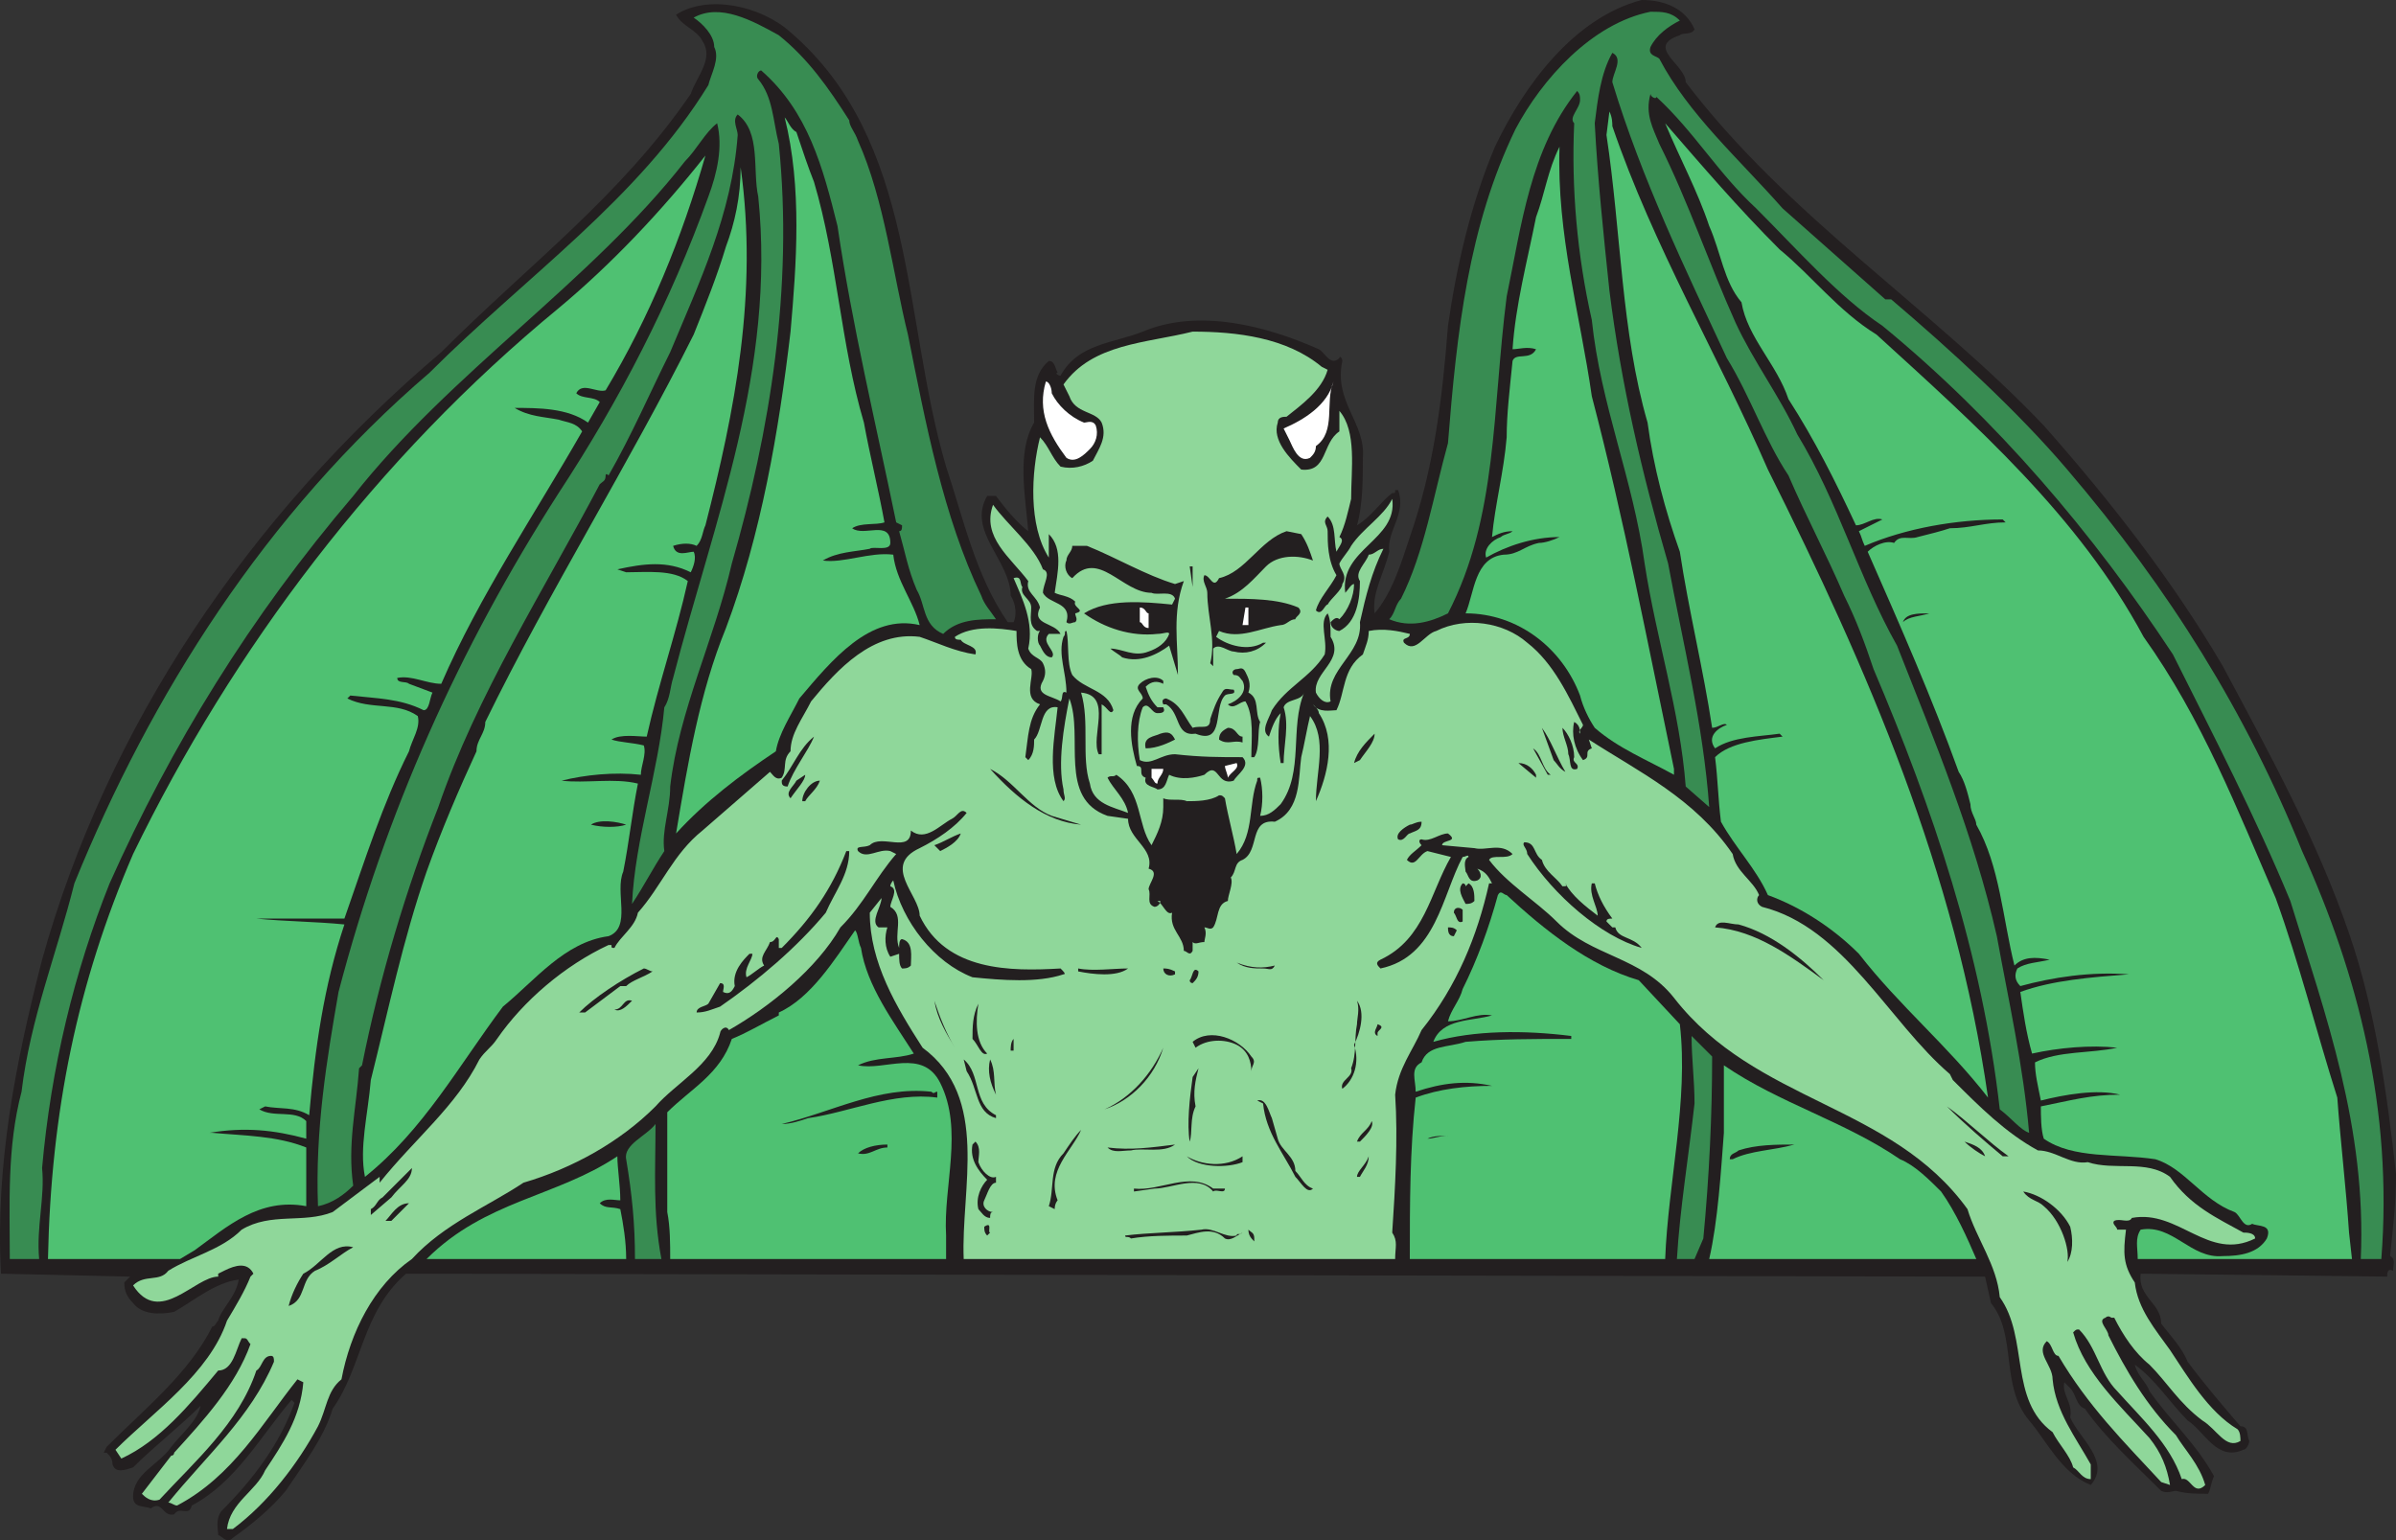
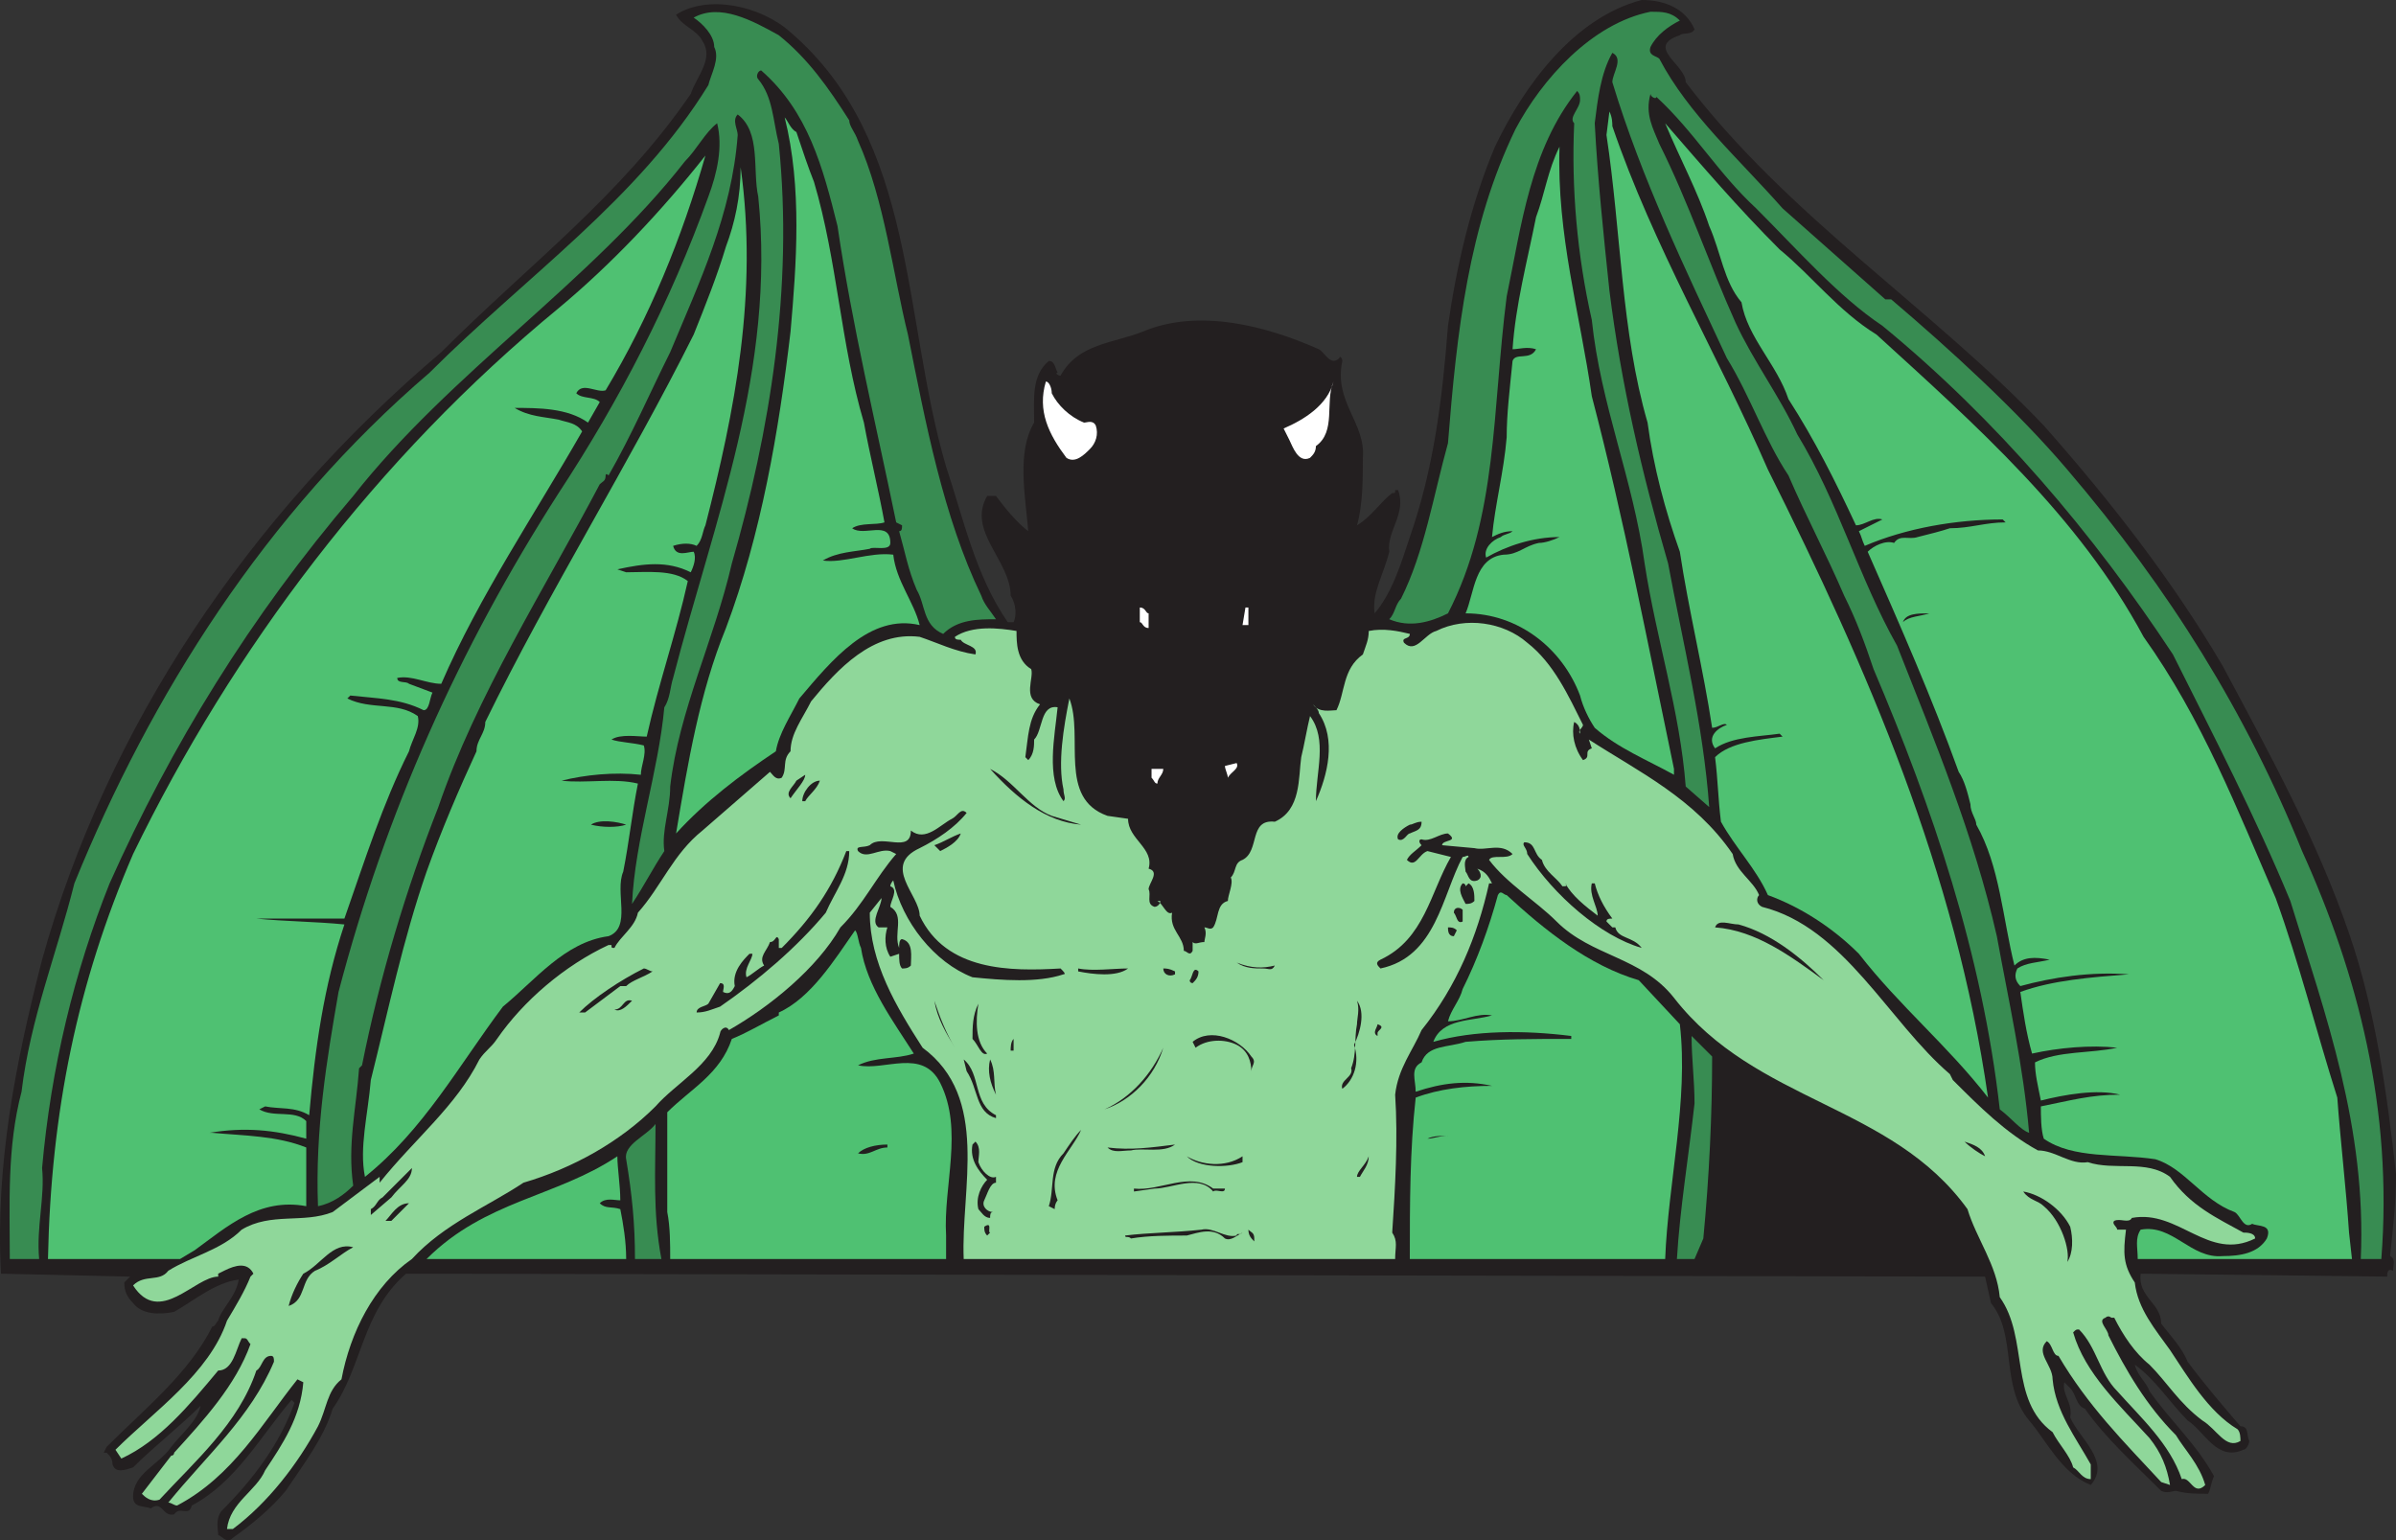
<svg xmlns="http://www.w3.org/2000/svg" width="612.258" height="393.642">
  <rect width="100%" height="100%" fill="#333333" stroke="none" />
  <path fill="#231f20" fill-rule="evenodd" d="M433.008 7.5c-.75 1.5-3 .75-3.75 1.5-9 3 1.5 7.5 1.5 12 26.25 34.5 63 57.75 91.5 87.75 17.25 19.5 33 39.75 45.75 61.5 12 22.5 24 44.25 32.25 68.25 6.75 19.5 9.75 41.25 12 61.5 0 7.5-.75 13.5-1.5 21 1.5.75.75 2.25.75 3.75-1.5-.75-1.5.75-1.5 1.5l-63-.75c-.75 6 5.25 7.5 5.25 12.75 2.25 3 5.25 6 6.75 9.75 4.5 6 9 11.25 13.5 16.5 2.25 0 1.5 2.25 2.25 3.75 0 .75-.75 2.25-1.5 2.25-6.75 3-9.75-4.5-14.25-7.5-4.5-4.5-8.25-10.5-13.5-14.25.75 3 3 4.5 3.75 6.75 5.25 7.5 12 13.5 16.5 21.75-.75 1.5-.75 3-1.5 4.5-3 0-5.25 0-8.25-.75-.75 0-2.25.75-3.75 0-6.75-6.75-14.25-13.5-19.5-21-2.25-.75-2.25-3.75-3.75-5.25l-1.5-1.5c-.75 3 2.25 5.25 1.5 9 2.25 5.25 10.5 11.25 5.25 17.25-7.5-3-11.25-11.25-15.75-16.5-7.5-9-3-21.75-9.75-30l-1.5-6.75-403.5-.75c-11.25 9.75-11.25 24-18.75 34.5-2.25 7.5-7.5 14.25-12 21-3.75 4.5-8.25 8.25-13.5 12-1.5 1.5-2.25 0-3.75-.75 0-1.5-.75-3.75.75-6 8.25-8.25 15-17.25 18.75-27.75l-.75-.75c-8.25 9.75-14.25 21-25.5 27-.75 3-3 0-4.5 2.25-3 .75-3-3.75-6-1.5-1.5-.75-4.5 0-4.5-3 0-6 6.75-8.25 9.75-12.75 3-3.75 6.75-6.75 7.5-10.5-5.25 5.25-12 10.5-17.25 15.75-2.25.75-4.5 1.5-5.25-.75 0-1.5-.75-2.25-1.5-3h-.75l.75-1.5c9.75-9.75 21-18.75 27-30.75.75 0 .75-.75 1.5-1.5.75-3 4.5-6 5.25-10.5-6 .75-11.25 5.25-16.5 8.25-3.75.75-8.25.75-10.5-2.25-1.5-1.5-2.25-3-2.25-5.25l1.5-1.5-33-.75c-1.5-27.75 3.75-54 10.5-80.25C27.258 186 63.258 132 112.758 90c22.5-22.5 45.75-39.75 63.75-66 1.5-4.5 6-9 3-13.5-1.5-3-5.25-3.75-6.75-6.75 8.25-5.25 21.75-2.25 29.25 4.5 32.25 27.75 28.5 72.75 39.75 111 4.5 13.5 7.5 27.75 15.75 39.75h1.5c.75-1.5.75-4.5-.75-6.75 0-9-11.25-16.5-6-25.5h2.25c2.25 3 5.25 6.75 8.25 9-.75-9-3-20.25 1.5-27.75 0-6-.75-12 3.75-15.75 1.5 0 1.5 1.5 2.25 3-.75 0 0 .75.75.75 4.5-8.25 13.5-8.25 21-11.25 14.25-6 31.5-1.5 45 4.5 1.5.75 3 4.5 5.25 2.25 0-.75.75 0 .75.75-2.25 10.5 6 15.75 5.25 24.75 0 5.25 0 12-1.5 17.25 3.75-2.25 6-6 9-8.25.75 0 .75 0 .75-.75h.75c2.25 6-3 10.5-2.25 15.75-1.5 6-4.5 10.5-3.75 15.75 4.5-5.25 6.75-12.75 9-19.5 6-17.25 8.25-34.5 9.75-54 2.25-15.75 6-31.5 12-45.75 7.5-15.75 20.25-33 37.5-37.5 6 0 11.25 2.25 13.5 7.5" />
  <path fill="#388c52" fill-rule="evenodd" d="M429.258 5.25c-3 1.5-6 3.75-7.5 6.75-.75 2.25 1.5 2.25 2.25 3 7.5 14.25 20.25 25.5 31.5 38.25l26.25 23.25h1.5c15 12.75 32.25 28.5 45 43.5 26.25 30.75 45.75 62.25 60 97.5 14.25 31.5 23.25 66 20.25 104.25h-5.25c1.5-33.75-9-62.25-18-91.5-9-21.75-19.5-42-30-63-20.25-30.75-45-60-74.25-84-11.25-7.5-21.75-19.5-32.25-30-9.75-9-15.75-19.5-25.5-28.5 0 .75-1.5 0-1.5-.75-1.5 5.25.75 9 2.25 12.75 7.5 15 12.75 30.75 19.5 45.75 4.5 9.75 11.25 18.75 15.75 28.5 10.5 17.25 15.75 36.75 25.5 54 9.75 24.75 19.5 48 25.5 74.25 3 16.5 6.75 33 8.25 50.25-2.25-.75-4.5-3.75-7.5-6-4.5-39.75-17.25-77.25-32.25-112.5-2.25-6.75-4.5-12.75-7.5-18.75-4.5-10.5-9.75-20.25-14.25-30.75-6-9-9.75-20.25-15.75-30-10.5-22.5-21.75-45.75-29.25-70.5 0-2.25 3-6 0-7.5-3 5.25-3.75 12-4.5 18 .75 14.25 2.25 28.5 3.75 42.75 3 24 8.25 46.5 15 69.75 3.75 20.25 9 41.25 10.5 62.25l-6-5.25c-1.5-19.5-7.5-37.5-10.5-57-3-21.75-11.25-40.5-13.5-62.25-3.75-16.5-5.25-33.75-4.5-50.25-1.5-1.5 1.5-3.75 1.5-6 0-.75 0-1.5-.75-2.25-12 15-14.25 34.5-18 52.5-3.75 29.25-2.25 56.25-15 81-4.5 2.25-9.75 3.75-15 1.5 1.5-1.5 1.5-3.75 3-5.25 6-12 8.25-26.25 12-39.75 2.25-28.5 5.25-55.5 17.25-80.25 6.75-12.75 19.5-27 34.5-30 3 0 5.25 0 7.5 2.25m-210 30.75c6.75 15 9 34.5 12.75 49.5 4.5 22.5 9 46.5 18.75 66.75.75 2.25 2.25 3.75 3.75 6-4.5 0-9.75 0-13.5 3.75-5.25-2.25-4.5-7.5-6.75-11.25-2.25-5.25-3-9.75-4.5-15 .75 0 .75-.75.75-1.5l-1.5-.75c-5.25-25.5-11.25-50.25-15-75.75-3.75-15-7.5-29.25-19.5-39.75-.75 0-1.5 1.5-.75 2.25 3.75 4.5 3.75 10.5 5.25 16.5 3.75 36.75-2.25 73.5-12 107.25-4.5 19.5-13.5 37.5-15.75 57 0 6-2.25 11.25-1.5 16.5-3 4.5-5.25 9-8.25 13.5.75-16.5 6.75-33.75 8.25-50.25 1.5-2.25 1.5-5.25 2.25-7.5 10.5-40.5 26.25-78.75 21.75-123-1.5-6.75.75-16.5-5.25-21-1.5 1.5 0 3.75 0 5.25-1.5 20.25-9.75 37.5-17.25 55.5-5.25 10.5-9.75 21-15.75 31.5-.75-.75-.75 0-.75 0 0 1.5-.75 1.5-1.5 2.25-14.25 27-31.5 54-41.25 82.5-8.25 21-15 43.5-19.5 66l-.75.75c-.75 10.5-3 19.5-1.5 30-2.25 2.25-5.25 4.5-9 5.25-.75-19.5 2.25-37.5 5.25-54.75 12-45.75 30.75-87.75 56.25-127.5 15.75-24 28.5-48.75 38.25-75.75 2.25-6 3.75-12.75 2.25-18.75-3 2.25-5.25 6.75-8.25 9.75-24 30.75-60 54-84.75 85.5-26.25 30.75-46.5 63.75-62.25 99-9 22.5-15 47.25-17.25 72.75.75 7.5-1.5 15-.75 23.25h-7.5c0-14.25-.75-28.5 3-42.75 2.25-18.75 9-35.25 13.5-53.25 19.5-48 48.75-94.5 90.75-130.5 24.75-24.75 53.25-44.25 71.25-73.5.75-3 3-6.75 1.5-9.75 0-3-3-6-5.25-7.5 6.75-3.75 15 .75 21.75 4.5 7.5 6 12.75 13.5 18 21.75 0 1.5 1.5 3 2.25 5.25" />
  <path fill="#4fc172" fill-rule="evenodd" d="M412.008 32.25c10.5 30.75 27 58.5 39.75 87.75 25.5 51 48 102.75 56.25 160.5-10.5-13.5-22.5-23.25-33-36.75-6.75-6.75-15-12-23.25-15-3-6.75-8.25-12-12-18.75-.75-6-.75-10.5-1.5-16.5 3.75-3.75 11.25-4.5 17.25-5.25l-.75-.75c-5.25.75-12 .75-16.5 3.75-2.25-3 .75-5.25 3-6-.75-.75-2.25.75-3.75.75-2.25-15-6-30-8.25-45-3.75-10.5-6.75-21.75-8.25-33-6.75-23.25-6.75-48.75-10.5-73.5l.75-6c.75 1.5.75 3 .75 3.75m-208.5 1.5c1.5 4.5 3 9 4.5 12.75 6 20.25 6.75 41.25 12.75 61.5 1.5 8.25 3.75 17.25 5.25 25.5-2.25.75-6 0-8.25 1.5 3 2.25 9.75-2.25 9.75 3.75 0 2.25-4.5.75-5.25 1.5-3.75.75-8.25.75-12 3 5.25.75 12-2.25 18-1.5.75 6.75 5.25 12 6.75 18-12.75-3-22.5 9-30.75 18.75-2.25 4.5-5.25 9-6 13.5-9 6-18 12.75-25.5 21 3-18 6-36 12.75-52.5 9-24 13.5-50.25 16.5-75.75 1.5-17.25 3-36.75-1.5-54.75.75.75 1.5 3 3 3.75" />
  <path fill="#4fc172" fill-rule="evenodd" d="M454.758 63.75c8.25 6.75 15 15.75 24.75 21.75 25.5 23.25 51.75 46.5 68.25 77.25 15 21 24 44.25 33.75 66.75 6 16.5 10.5 34.5 15.75 51 .75 10.5 2.25 23.25 3 34.5l.75 6.75h-54.75c0-3-.75-5.25.75-7.5 8.25-1.5 12.75 7.5 21 6.75 4.5 0 9-.75 11.25-4.5 1.5-3.75-2.25-3-3.75-3.75-2.25 1.5-3-2.25-4.5-3-8.25-3-12.75-11.25-20.25-13.5-9.75-1.5-21 0-28.5-5.25-.75-2.25-.75-6-.75-8.25 7.5-1.5 12.75-3 20.25-3-6-1.5-14.25 0-20.25 1.5-.75-3.75-1.5-6.75-1.5-9.75 6-3 14.25-2.25 21-3.75-6.75-.75-15 0-21.75 1.5-1.5-5.25-2.25-10.5-3-15.75 8.25-3 18-3.75 27.75-4.5-9.75-.75-19.5.75-27.75 3-1.5-1.5-1.5-3-.75-4.5 2.25-1.5 5.25-1.5 8.25-2.25-3.75-.75-6.75-.75-9 1.5-3-12-3.75-25.5-9.75-36 0-1.5-1.5-3-1.5-5.25-.75-3-1.5-6-3-8.25-6.75-18.75-15-37.5-23.25-56.25 1.5-1.5 4.5-3 6.75-2.25 1.5-2.25 3.75-.75 6-1.5 3-.75 6-1.5 8.25-2.25 5.25 0 9-1.5 14.25-1.5l-.75-.75c-12 0-24.75 2.25-35.25 6.75-.75-1.5-.75-2.25-1.5-3.75l6-3c-2.25-.75-4.5 1.5-6.75 1.5-5.25-11.25-10.5-21.75-17.25-32.25-3-9-10.5-15.75-12-24.75-4.5-5.25-5.25-12.75-8.25-19.5-3-9-7.5-17.25-11.25-26.25 9.75 11.25 18.75 21.75 29.25 32.25m-48 37.5c8.25 31.5 14.25 63 21 95.25v1.5c-6.75-3.75-14.25-6.75-20.25-12-1.5-2.25-3-5.25-3.75-8.25-4.5-12-15.75-21-29.25-21 2.25-5.25 2.25-14.25 9.75-15 3.75 0 5.25-2.25 9-3 1.5 0 3.75-.75 5.25-1.5-6.75 0-13.5 2.25-18.75 5.25-.75-2.25 1.5-4.5 3.75-5.25.75-.75 2.25-.75 3-1.5-2.25 0-3.75.75-5.25 1.5.75-8.25 3-16.5 3.75-25.5 0-6 .75-12 1.5-19.5.75-2.25 4.5 0 6-3-2.25-.75-4.5 0-6 0 .75-11.25 3.75-22.5 6-33.75 2.25-6 3-12 6-18-.75 22.5 5.25 42.75 8.25 63.75m-252-1.5c-2.25.75-6-2.25-7.5.75 1.5 1.5 4.5.75 6 2.25l-3 5.25c-5.25-3.75-12.75-3.75-18.75-3.75 3.75 2.25 7.5 2.25 11.25 3 2.25.75 4.5.75 6 3-12 21-26.25 42-36 64.5-3.75 0-7.5-2.25-11.25-1.5 0 1.5 2.25.75 3 1.5l6 2.25c-.75 1.5-.75 4.5-2.25 4.5-6-3-12-3-18.75-3.75l-.75.75c6 3 12.75.75 18 4.5.75 3-1.5 6-2.25 9-6.75 13.5-11.25 27.75-16.5 42.75h-22.5c7.5.75 15 .75 22.5 1.5-5.25 15.75-7.5 31.5-9 48.75-3.75-2.25-7.5-1.5-11.25-2.25l-1.5.75c3.75 2.25 9 0 12 3v4.5c-8.25-2.25-15.75-3-24.75-1.5h.75c8.25.75 16.5.75 24 3.75v15c-12-2.25-20.25 5.25-28.5 11.25l-3.75 2.25h-33.75c.75-37.5 7.5-70.5 21.75-103.5 25.5-52.5 62.25-101.25 108.75-139.5 13.5-11.25 26.25-24.75 37.5-39-6 21-14.25 41.25-25.5 60" />
  <path fill="#4fc172" fill-rule="evenodd" d="M180.258 134.25c-.75 1.5-.75 3.75-2.25 5.25-1.5-.75-3.75-.75-6 0 .75 3 3.75 1.5 5.25 1.5.75 1.5 0 3.75-.75 5.25-6-3-12-2.25-18.75-.75l2.25.75c5.25 0 12-.75 15.75 2.25-3 13.5-7.5 26.25-10.5 39.75-2.25 0-6.75-.75-9 .75 2.25.75 5.25.75 8.25 1.5.75 2.25-.75 5.25-.75 7.5-6.75-.75-14.25 0-20.25 1.5 6 .75 13.5-.75 19.5.75-1.5 7.5-2.25 15-3.75 22.5-2.25 5.25 2.25 14.25-3.75 16.5-11.25 1.5-18.75 11.25-27 18-11.25 15-20.25 31.5-35.25 43.5-1.5-7.5.75-15.75 1.5-24.75 4.5-18 8.25-36 14.25-53.25 3.75-10.5 8.25-21 12.75-30.75 0-3 2.25-4.5 2.25-7.5 16.5-33.75 36.75-66 53.25-99 3-7.5 6-15 8.25-22.5 2.25-6 3.75-12.75 3.75-20.25 4.5 32.25-1.5 62.25-9 91.5" />
-   <path fill="#8fd79a" fill-rule="evenodd" d="M339.258 94.5c-1.5 5.25-6.75 9-10.5 12-.75 0-2.25 0-2.25 1.5-1.5 4.5 3 9 6 12 6.75.75 5.25-6.75 9.75-9.75V105c4.5 5.25 3 15 3 22.5-.75 3-1.5 6.75-3 9.75 1.5.75 0 2.25-.75 3.75-.75-3 0-6.75-2.25-9-1.5 1.5 0 2.25 0 3.75 0 3 0 7.5 2.25 11.25-1.5 3-4.5 6-5.25 9 1.5 1.5 2.25-1.5 3-1.5.75-1.5 3.75-3.75 3.75-5.25 1.5-2.25-.75-3.75-.75-5.25.75-1.5 2.25-3 3-4.5 3-4.5 8.25-7.5 10.5-12 1.5 10.5-13.5 12.75-12 24 .75-.75 1.5-2.25 2.25-2.25 0 3-1.5 6.75-3.75 9-.75-.75-1.5 0-2.25.75 0 1.5 1.5 2.25 2.25 2.25 4.5-2.25 5.25-8.25 5.25-12.75-1.5-2.25 1.5-4.5 2.25-6.75 1.5 0 2.25-1.5 3.75-1.5-3 6-4.5 12-6 18.75.75 8.25-9 12-7.5 20.25-1.5.75-3-.75-3.75-2.25-.75-5.25 7.5-8.25 3.75-14.25 0-2.25 0-4.5-.75-6-2.25 2.25 0 6.75-.75 10.5-3.75 6-9.75 8.25-13.5 14.25-.75 2.25-3 5.25-.75 6.75.75-2.25 1.5-4.5 3-6-.75 3.75-.75 8.25 0 12.75h.75c0-4.5 1.5-9.75 0-14.25.75-2.25 4.5-1.5 5.25-3.75-3.75 9 0 20.25-6 28.5-1.5 1.5-3 3-5.25 3 .75-3 .75-6.75 0-9.75-.75 0-.75 0-.75.75-2.25 6-.75 13.5-5.25 18.75-.75-4.5-2.25-9.75-3-14.25-.75-.75-.75-.75-1.5-.75-2.25 1.5-6 1.5-8.25 1.5-1.5-.75-4.5 0-6-.75v2.25c0 3.75-1.5 6.75-3 9.75-3.75-5.25-2.25-13.5-9-18-.75.75-1.5 0-2.25.75 1.5 3 4.5 5.25 5.25 9-3.75-1.5-9-2.25-9.75-7.5-2.25-6.75 0-15.75-2.25-23.25 8.25.75 2.25 11.25 4.5 15.75h.75V180c1.5.75 2.25 3 3 1.5-1.5-5.25-7.5-5.25-10.5-9-1.5-3-.75-8.25-1.5-11.25-.75 0 0 .75-.75 1.5-1.5 4.5.75 9 .75 14.25-1.5-.75-.75 1.5-1.5 2.25-2.25-1.5-6.75-1.5-4.5-5.25.75-1.5.75-3 0-4.5s-3-1.5-3.75-3.75c1.5-6.75-1.5-12.75-3.75-18 2.25-.75 1.5 1.5 2.25 2.25-.75 2.25 2.25 3 2.25 5.25s-.75 4.5 1.5 6h.75c-.75.75-.75 3 0 3.75.75 1.5 1.5 3 3 3 1.5-1.5-3-3.75-.75-6h3c-1.5-3-7.5-2.25-5.25-6.75-.75-3-3.75-3.75-3-6.75-4.5-6-12-11.25-9-19.5 3.75 5.25 10.5 10.5 12.75 16.5 2.25.75 0 3.75 0 6 1.5 3 7.5 2.25 6 7.5.75.75 1.5 0 2.25 0 .75-.75 0-1.5 0-2.25 3-.75-.75-1.5 0-3-1.5-1.5-3.75-1.5-5.25-2.25.75-5.25 2.25-11.25-1.5-15v6c-5.25-8.25-4.5-21.75-2.25-30.75 2.25 2.25 3 5.25 5.25 7.5 3 .75 6 0 8.25-1.5 1.5-3 3.75-6 2.25-9.75-1.5-3-6.75-2.25-8.25-6.75l-1.5-3c7.5-10.5 21-10.5 33-13.5 11.25 0 24 1.5 33 9l1.5.75" />
  <path fill="#fff" fill-rule="evenodd" d="M268.758 100.5c1.5 3 4.5 6 8.25 7.5.75 0 2.25-.75 3 .75.75 2.25 0 4.5-1.5 6s-3.75 3.75-6 2.25c-4.5-6-7.5-12-5.25-19.5.75 0 1.5 1.5 1.5 3m67.5 13.5c0 1.5-.75 2.25-1.5 3-3 1.5-4.5-3-5.25-4.5l-1.5-3c5.25-2.25 11.25-6 12.75-12-2.25 5.25.75 12.75-4.5 16.5" />
  <path fill="#231f20" fill-rule="evenodd" d="M332.508 136.5c1.5 2.25 2.25 4.5 3 6.75-3.75-1.5-9-1.5-12 1.5s-6 6.75-10.5 8.25c6.75 0 13.5 0 18.75 2.25 1.5 1.5-.75 2.25-.75 3-1.5 0-2.25 1.5-3.75 1.5-5.25.75-10.5 3.75-15.75 1.5l-.75 1.5c3 2.25 8.25 3.75 12 1.5h.75c-2.25 2.25-5.25 3-8.25 2.25-1.5 0-3.75-2.25-5.25-.75v4.5l-.75-.75c1.5-6-.75-12-.75-18 0-1.5-1.5-3-.75-4.5 1.5 0 2.25 3.75 3.75.75 6.75-1.5 10.5-9.75 17.25-12l3.75.75m-32.25 12.75 2.25-.75c-3 8.25-1.5 15.75-1.5 24l-2.25-7.5c-3 2.25-7.5 4.5-12 3-.75-.75-2.25-1.5-3-2.25 3 0 6 2.25 9.75.75 2.25-.75 4.5-2.25 5.25-4.5 0-.75-1.5 0-3 0-6.75.75-13.5-1.5-18.75-5.25 6-3.75 15-3 22.5-2.25l.75-1.5c-.75-2.25-4.5-.75-6-1.5-7.5 0-13.5-11.25-20.25-3.75-1.5-.75-2.25-3-1.5-4.5 0-1.5 1.5-2.25 1.5-3.75h3.75c7.5 3 15 7.5 22.5 9.75m4.5.75-.75-5.25h.75zm0 0" />
  <path fill="#fff" fill-rule="evenodd" d="M293.508 156.75v3.75c-1.5 0-1.5-1.5-2.25-1.5v-3.75c1.5 0 1.5 1.5 2.25 1.5m25.5 3h-1.5l.75-4.5h.75v4.5" />
  <path fill="#231f20" fill-rule="evenodd" d="M493.008 156.75c-2.25.75-5.25.75-6.75 2.25.75-2.25 3.75-2.25 6.75-2.25" />
  <path fill="#8fd79a" fill-rule="evenodd" d="M404.508 185.25c0 .75-1.5 1.5-.75 2.25 0-.75 0-2.25-1.5-3-.75 3 0 6.75 2.25 9.75 2.25-.75 0-2.25 2.25-3l-.75-2.25c12.75 8.25 27 15 36.75 29.25.75 4.5 5.25 6.75 6.75 10.5-.75.75-.75 2.25.75 3 21 5.25 32.25 29.25 48 42.75l.75 1.5c6.75 6.75 13.5 13.5 21.75 18 4.5 0 8.25 3.75 12.75 3 6.75 2.25 15-.75 21 3.75 5.25 7.5 12 10.5 18.75 14.25.75 0 3 0 3 1.5-12 6-19.5-7.5-31.5-5.25-.75 1.5-3 0-4.5.75-.75.75.75 1.5.75 2.25h2.25c-.75 6-.75 9 2.25 13.5.75 6.75 5.25 12 9 17.25 4.5 6.75 9.75 15.75 17.25 20.25.75.75.75 2.25.75 3-3.75 2.25-6-3-9.75-5.25-6-4.5-9-9.75-13.5-14.25-3.75-3-6.75-7.5-9-12h-.75s-.75-.75-1.5 0c-2.25.75.75 3 .75 4.5 4.5 9 9.75 18 17.25 25.5 2.25 3.75 6 7.5 7.5 12.75-3 3-3.75-2.25-6-1.5-3-9-10.5-15.75-16.5-22.5-4.5-4.5-5.25-11.25-9.75-15.75-.75 0-.75 0-1.5.75 3 10.5 12 18.75 19.5 27 3 3.75 4.5 7.5 5.25 12l-2.25-.75c-9.75-10.5-18.75-19.5-26.25-32.25-1.5 0-1.5-3-3-3.75-3 3 1.5 6 1.5 9.75.75 8.25 6 15 9.75 21.75V378c-2.25 0-3-2.25-4.5-3-.75-3-3.75-6-5.25-9-11.25-8.25-6-24-13.5-34.5-.75-8.25-6-15-8.25-22.5-19.5-27-54-27-75-54-8.25-10.5-21-10.5-30-19.5-5.25-5.25-12.75-9.75-17.25-15.75.75-1.5 4.5 0 6-1.5-3-3-6.75-.75-9.75-1.5l-8.25-.75c0-1.5 4.5-.75 1.5-3-2.25 0-4.5 2.25-6.75 1.5-.75 0-.75.75 0 1.5-1.5 1.5-3 2.25-3.75 3.75 2.25 2.25 3-1.5 5.25-2.25l6 1.5c-5.25 9-6.75 21-18 26.25-1.5.75-.75 1.5 0 2.25 14.25-3 15.75-18.75 21-28.5.75 0 1.5-.75 1.5 0-1.5.75-.75 3-.75 3.75.75.75.75 3 3 2.25 1.5-.75.75-2.25 0-3 2.25.75 3 2.25 3.75 3.75h-.75c-3 13.5-8.25 26.25-17.25 37.5-2.25 5.25-6 9.75-6.75 16.5.75 11.25 0 24-.75 35.25 1.5 2.25.75 3.75.75 6.75h-110.25c-.75-18 6.75-41.25-10.5-54-6.75-10.5-13.5-21.75-13.5-34.5l3-3.75c0 2.25-3 6-.75 7.5h2.25c-.75 2.25-.75 5.25.75 7.5l2.25-.75c0 1.5 0 3 .75 3.75.75 0 1.5 0 2.25-.75 0-2.25.75-6-2.25-6.75-.75 0-.75 1.5-.75 2.25-1.5-3.75 1.5-8.25-2.25-10.5 0-1.5 2.25-4.5 0-5.25 0-.75.75-1.5.75-1.5 2.25 10.5 10.5 21 20.25 24.75 7.5.75 16.5 1.5 23.25-.75.75 0 0-.75-.75-1.5-12.75.75-29.25.75-36-13.5 0-5.25-9.75-12.75 0-17.25 4.5-2.25 9-5.25 12-9-1.5-1.5-2.25.75-3.75 1.5-3 1.5-6.75 6-10.5 3 0 6-7.5.75-10.5 3.75-1.5.75-3.75 0-3 1.5 2.25 2.25 5.25-.75 8.25 0l1.5.75c-5.25 6-8.25 12.75-14.25 18.75-6 10.5-18 20.25-28.5 26.25-.75-1.5-2.25 0-2.25.75-2.25 8.25-11.25 12.75-16.5 18.75-9 9-21 15.75-33.75 19.5-9 6-20.25 10.5-28.5 19.5-9.75 6.75-15.75 18.75-18 30.75-3.75 3-3.75 7.5-6 12-5.25 9.75-12.75 19.5-21.75 26.25h-1.5c.75-6.75 7.5-9.75 9.75-15 4.5-6.75 9-13.5 9.75-22.5l-1.5-.75c-9 11.25-16.5 24.75-30.75 32.25-.75 0-1.5-.75-2.25-.75 9.75-12 21-21.75 27-36 0-.75 0-1.5-.75-1.5-2.25 0-2.25 3-3.75 3.75-4.5 13.5-15.75 23.25-24.75 33-2.25.75-3.75-.75-4.5-1.5 2.25-3 5.25-6.75 7.5-9.75.75 0 .75-.75.75-.75 7.5-8.25 15.75-17.25 19.5-27.75-.75-.75-.75-1.5-1.5-1.5h-.75c-1.5 3-2.25 8.25-6 8.25-7.5 9-15 18-24.75 22.5l-1.5-2.25c9.75-9.75 24-19.5 28.5-33 2.25-3.75 4.5-7.5 6-11.25l.75-.75c-1.5-3-4.5-2.25-7.5-.75l-1.5.75v.75c-6 0-15 12.75-21.75 2.25 3-3 6.75-.75 9-3.75 6-3.75 13.5-5.25 18.75-10.5 7.5-4.5 15.75-1.5 23.25-4.5l12-9v1.5c9-11.25 19.5-19.5 25.5-31.5 1.5-2.25 3-3 4.5-5.25 6.75-9.75 17.25-18.75 28.5-24h.75c0 .75 0 .75.75.75 1.5-3 5.25-5.25 6-9 6-6.75 9-15 16.5-21l17.25-15c.75.75 1.5 2.25 3 1.5 1.5-2.25 0-4.5 2.25-6.75 0-4.5 3-8.25 5.25-12.75 6.75-8.25 15.75-18 27.75-16.5 4.5 1.5 9 3.75 14.25 4.5.75-2.25-3-2.25-3.75-3.75-.75 0-1.5 0-1.5-.75 4.5-3 11.25-2.25 15.75-1.5 0 3 0 7.5 3.75 9.75.75 2.25-2.25 7.5 2.25 9-3 3.75-3 8.25-3.75 13.5l.75.75c1.5-1.5 1.5-3.75 1.5-5.25 2.25-2.25 1.5-9 6-8.25-.75 7.5-3 18 1.5 24 .75-.75 0-1.5 0-3-1.5-6.75 0-15.75 1.5-23.25 3.75 9.75-3 25.5 9.75 30l5.25.75c0 5.25 6.75 7.5 5.25 12.75 3 .75 0 3.75 0 5.25.75 1.5-.75 3.75 1.5 4.5.75 0 1.5-.75 1.5-1.5h-.75c1.5.75 2.25 3.75 3.75 3-.75 4.5 3 6 3 9.75.75 0 1.5 1.5 2.25 0v-2.25c.75.75 1.5 0 3 0 0-.75.75-2.25 0-3.75.75 0 1.5.75 2.25 0 1.5-2.25.75-6 3.75-6.75 0-1.5 1.5-4.5.75-6 1.5-1.5.75-3.75 3-4.5 4.5-2.25 1.5-10.5 8.25-9.75 6.75-3 6-11.25 6.75-16.5.75-3 1.5-7.5 2.25-10.5 4.5 6 1.5 14.25 1.5 21.75 3-6.75 5.25-15.75.75-22.5 0-.75-.75-1.5-1.5-2.25 1.5 2.25 4.5 1.5 6 1.5 2.25-4.5 1.5-10.5 6.75-14.25.75-2.25 1.5-3.75 1.5-6 3.75-.75 7.5 0 10.5.75 0 1.5-2.25.75-1.5 2.25 3 3 5.25-2.25 8.25-3 7.5-3.75 17.25-2.25 23.25 3 6.75 5.25 10.5 13.5 14.25 21" />
-   <path fill="#231f20" fill-rule="evenodd" d="M318.258 171.75c.75 1.5 1.5 3 .75 5.25 3 1.5 1.5 5.25 3 7.5-.75 2.25 0 6.75-1.5 9h-.75c0-4.5.75-10.5-1.5-14.25-1.5 0-3 2.25-4.5.75 2.25-.75 5.25-3 3.75-6-.75-.75-.75-1.5-2.25-1.5-.75-.75 0-1.5.75-1.5s1.5-.75 2.25.75m-21 2.25v.75c-1.5-.75-3-.75-4.5.75.75 2.25 1.5 3.75 3 5.25h1.5c.75 1.5-.75 1.5-1.5 1.5-1.5 0-2.25-3-3.75-1.5-1.5 3.75-1.5 9-.75 13.5 3 1.5 5.25-1.5 9-1.5 6.75.75 11.25.75 17.25.75 2.25 2.25-1.5 4.5-2.25 6-4.5 1.5-3.75-5.25-7.5-1.5-2.25.75-6 1.5-9 0-.75 1.5-.75 3.75-3 3.75-.75-.75-3.75-.75-3-3-2.25-.75 0-3-2.25-3-1.5-5.25-3-12.75 1.5-17.25 0-1.5-2.25-2.25-.75-3.75s4.5-2.25 6-.75" />
-   <path fill="#231f20" fill-rule="evenodd" d="M315.258 176.25c.75 1.5-1.5.75-2.25 1.5-3 3 0 12.75-7.5 9.75-5.25.75-3.75-5.25-7.5-7.5h-.75c-.75-1.5.75-1.5.75-1.5 3.75 1.5 4.5 4.5 6.75 7.5 2.25-.75 4.5.75 4.5-2.25.75-2.25 1.5-4.5 3-6.75.75-1.5 1.5-.75 3-.75m84.75 21c-1.5-.75-2.25-2.25-3-3l-3-8.25c2.25 3 3.75 7.5 6 11.25m2.25-3.75c-.75 1.5 1.5 1.5.75 3-2.25.75-1.5-2.25-2.25-3.75 0-2.25-1.5-4.5-1.5-6.75 1.5 1.5 3 4.5 3 7.5m-84.75-5.25v1.5c-2.25-.75-3.75.75-6-.75 0-1.5.75-2.25 2.25-3 2.25 0 2.25 2.25 3.75 2.25m-17.25.75c-1.5.75-4.5 2.25-7.5 2.25-.75-3 2.25-3 3.75-3.75 2.25-.75 3 0 3.75 1.5m47.25 5.25-1.5.75c.75-3 3-5.25 5.25-7.5 0 2.25-2.25 4.5-3.75 6.75M201.258 201c-1.5 0-1.5-.75-1.5-1.5 3-3.75 4.5-8.25 8.25-11.25-1.5 3.75-5.25 8.25-6.75 12.75m195-3h-.75l-3.75-6.75c2.25 1.5 2.25 5.25 4.5 6.75m-3.75 0v.75l-4.5-3.75c2.25 0 3.75 1.5 4.5 3" />
  <path fill="#fff" fill-rule="evenodd" d="M313.758 198.75c0-.75-.75-2.25-.75-3l3-.75c.75 1.5-1.5 2.25-2.25 3.75m-16.5-2.25c0 1.5-1.5 2.25-1.5 3.75-.75 0-.75-.75-1.5-1.5v-2.25h3" />
  <path fill="#231f20" fill-rule="evenodd" d="m268.758 208.5 7.5 2.25c-9-.75-16.5-6.75-23.25-14.25 6 3 9.75 9.75 15.75 12m-66.75-4.5c-1.5-1.5.75-3 1.5-4.5l2.25-1.5c0 1.5-2.25 3.75-3.75 6m7.5-4.5c-.75 2.25-3 3.75-3.75 5.25h-.75c0-2.25 2.25-5.25 4.5-5.25m-49.5 11.25c-2.25.75-6 .75-9 0 2.25-1.5 6.75-.75 9 0m203.25-.75c0 2.25-1.5 2.25-3 3-.75 0-1.5 2.25-3 1.5-.75-1.5 1.5-3 3-3.75.75 0 1.5-.75 3-.75m-117.75 3c-.75 2.25-3.75 3.75-5.25 4.5l-1.5-1.5c2.25-.75 4.5-2.25 6.75-3m148.5 6.75c.75 3 3.75 4.5 5.25 6.75.75 0 1.5 0 .75-.75 1.5 3 5.25 6 8.25 8.25 0-2.25-2.25-5.25-1.5-8.25h.75c.75 3 2.25 6 4.5 9-.75 0-1.5 0-1.5.75l1.5 1.5h.75c.75 3 4.5 2.25 6.75 5.25-10.5-3-22.5-13.5-29.25-24 0-1.5-1.5-2.25-.75-3 3 0 2.25 3 4.5 4.5m-177-2.25c0 6-3.75 10.5-6 15.75-7.5 9-17.25 17.25-27 24-2.25.75-3.75 1.5-6 1.5 0-1.5 2.25-1.5 3-2.25l3-5.25c1.5 0 .75 1.5.75 2.25 1.5.75 2.25 0 3-1.5-.75-3.75 2.25-6.75 3.75-8.25h.75c0 1.5-2.25 3.75-1.5 6 1.5-.75 3-2.25 4.5-3-1.5-2.25.75-3.75 1.5-6 1.5 0 1.5-2.25 2.25-.75v2.25h.75c7.5-7.5 12.75-15 16.5-24.75h.75m159.75 12.75c-.75.75-1.5.75-2.25.75-.75-1.5-2.25-3.75-.75-5.25 0 0 .75 0 .75.75l.75-.75c1.5.75 1.5 3 1.5 4.5" />
  <path fill="#4fc172" fill-rule="evenodd" d="m418.758 250.5 10.5 11.25c2.25 19.5-3 40.5-3.75 60h-65.25c0-14.25 0-27.75 1.5-41.25 6-2.25 12.75-3 19.5-3-6.75-1.5-12.75-.75-19.5 1.5 0-3-1.5-6 1.5-7.5 1.5-4.5 6.75-3.75 11.25-5.25 9-.75 17.25-.75 27-.75v-.75c-12-1.5-24.75-1.5-35.25 1.5 2.25-6 9.75-5.25 15-6.75-3.75-.75-7.5 1.5-11.25 1.5.75-3 3-5.25 3.75-8.25 3.75-7.5 6.75-15.75 9-24 .75-1.5 1.5 0 2.25 0 9.75 9 21 18 33.75 21.75" />
  <path fill="#231f20" fill-rule="evenodd" d="M373.758 232.5v3c-1.5.75-1.5-1.5-2.25-2.25 0-1.5 1.5-1.5 2.25-.75m92.25 18c-8.25-6-17.25-12.75-27.75-13.5.75-2.25 3.75-.75 6-.75 8.25 2.25 15.75 8.25 21.75 14.25m-93.75-12.75-.75 1.5c-1.5 0-1.5-1.5-1.5-2.25.75 0 1.5 0 2.25.75" />
  <path fill="#4fc172" fill-rule="evenodd" d="M220.008 242.25c1.5 9.75 8.25 18.75 13.5 27-4.5 1.5-9.75.75-14.25 3 6.75 1.5 16.5-4.5 21 4.5 6 12 .75 26.25 1.5 39v6h-70.5c0-3.75 0-8.25-.75-12v-25.5c6-6 13.5-9.75 16.5-18.75 3.75-1.5 7.5-3.75 12-6v-.75c8.25-3.75 14.25-13.5 19.5-21 .75.75.75 3 1.5 4.5" />
  <path fill="#231f20" fill-rule="evenodd" d="M325.758 246.75c-.75 1.5-1.5.75-3 .75-2.25 0-4.5 0-6.75-1.5 3.75 1.5 6.75 1.5 9.75.75m-37.5.75c-3 2.25-9 1.5-12.75.75v-.75c3.75.75 9 0 12.75 0m12 .75v.75c-1.5.75-3 0-3-1.5.75 0 1.5 0 3 .75m-133.5 0c-2.25 1.5-5.25 2.25-6.75 3.75h-1.5l-9 6.75h-1.5c3.75-3.75 10.5-8.25 16.5-11.25.75 0 1.5.75 2.25.75m139.5 0c0 1.5-.75 2.25-1.5 3 0 0-.75 0-.75-.75.75-.75.75-3.75 2.25-2.25m-144.75 7.5c-1.5 1.5-3 3-4.5 2.25 2.25 0 2.25-3 4.5-2.25m82.5 12c-2.25-3.75-4.5-7.5-5.25-12 1.5 4.5 3 8.25 5.25 12m102-.75c1.5 4.5 0 9-3 11.25-.75-2.25 3-3 2.25-5.25 1.5-3.75.75-7.5 1.5-11.25 0-1.5.75-3.75 0-6 2.25 3 .75 8.25-.75 11.25m-93.75 2.25c-1.5.75-2.25-2.25-3.75-3.75 0-3 0-6 1.5-9-.75 4.5-.75 9.75 2.25 12.75m99.75-5.25v.75c-1.5-.75 0-2.25 0-3 2.25.75 0 1.5 0 2.25m-32.25 6c1.5 1.5 0 2.25 0 3.75 0-2.25-.75-5.25-3.75-6.75s-7.5-1.5-10.5.75l-.75-1.5c4.5-3.75 12-.75 15 3.75" />
  <path fill="#388c52" fill-rule="evenodd" d="M437.508 270c0 15-.75 30.75-2.25 46.5l-2.25 5.25h-4.5c.75-12.75 3-26.25 4.5-39.75 0-6-.75-11.25-.75-17.25l5.25 5.25" />
  <path fill="#231f20" fill-rule="evenodd" d="M259.008 268.5h-.75c0-.75 0-2.25.75-3v3m23.25 15c6.75-3 12-9 15-15.75-2.25 7.5-8.25 13.5-15 15.75m-27.75 1.5v.75c-5.25-1.5-4.5-7.5-7.5-12l-.75-3c4.5 3.75 2.25 11.25 8.25 14.25m0-5.25c-1.5-3-2.25-6-1.5-9 1.5 3 .75 6 1.5 9" />
-   <path fill="#4fc172" fill-rule="evenodd" d="M485.508 296.25c3.75 1.5 7.5 5.25 10.5 8.25 3.75 5.25 6.75 12 9 17.25h-68.25c2.25-9.75 3-22.5 3.75-32.25v-17.25c14.25 9.75 30.75 14.25 45 24" />
-   <path fill="#231f20" fill-rule="evenodd" d="M305.508 282.75c-1.5 3-.75 6.75-1.5 9-.75-4.5 0-11.25.75-16.5l1.5-2.25c-.75 3-1.5 6-.75 9.75m-66-3.75v1.5c-11.25-1.5-22.5 3.75-33 5.25-2.25.75-4.5 1.5-6.75 1.5 12.75-3 24.75-9.75 38.25-8.25.75.75.75 0 1.5 0m87 12c.75 3 4.5 4.5 4.5 8.25 1.5 1.5 2.25 3.75 4.5 4.5-1.5 1.5-3-1.5-4.5-3-3-6-7.5-11.25-8.25-18.75l-1.5-.75c2.25-.75 3 3 3.75 4.5l1.5 5.25m186.75 4.5h-1.5c-4.5-3.75-9.75-8.25-14.25-12.75 5.25 3.75 10.5 9 15.75 12.75m-165.75-3.75h-.75c.75-2.25 3-3 3.75-5.25.75 1.5-1.5 3.75-3 5.25" />
  <path fill="#388c52" fill-rule="evenodd" d="M169.008 321.75h-6.75c0-9-.75-16.5-2.25-25.5-.75-3.75 5.25-6 7.5-9 0 12-.75 22.5 1.5 34.5" />
  <path fill="#231f20" fill-rule="evenodd" d="M270.258 306.75s-.75.75-.75 2.25l-1.5-.75c1.5-4.5 0-9.75 3.75-13.5 1.5-2.25 3-4.5 4.5-6-2.25 5.25-9 10.5-6 18m99.75-16.5c-2.25 0-3.75.75-5.25.75 1.5-.75 3.75-.75 5.25-.75m-143.25 3c-3 0-4.5 2.25-7.5 1.5 1.5-1.5 4.5-2.25 7.5-2.25v.75m23.25 3.75c.75 2.25 3 4.5 4.5 3.75v1.5c-1.5 0-2.25 3-3 4.5s.75 3 2.25 3c-.75 0-.75.75-.75 1.5-1.5 0-2.25-1.5-3-2.25-.75-3 .75-6 2.25-7.5-2.25-2.25-4.5-5.25-3.75-9l.75-.75c1.5 1.5.75 3.75.75 5.25m257.25-1.5c-1.5-.75-3.75-2.25-5.25-3.75 2.25.75 4.5 1.5 5.25 3.75m-207-3c-3 2.25-8.25.75-11.25 1.5-2.25 0-4.5.75-6-.75 6 .75 11.25 0 17.25-.75m158.25 0c-5.25 1.5-11.25 1.5-15.75 3.75h-.75c0-1.5 1.5-1.5 2.25-2.25 4.5-1.5 9.75-1.5 14.25-1.5" />
  <path fill="#4fc172" fill-rule="evenodd" d="M158.508 306.75c-1.5 0-3.75-.75-5.25.75 1.5 1.5 3 .75 5.25 1.5.75 3.75 1.5 8.25 1.5 12.75h-51c15-15 33-15.75 48.75-26.25 0 3 .75 7.5.75 11.25" />
  <path fill="#231f20" fill-rule="evenodd" d="M317.508 295.5v1.5c-3.75 1.5-11.25 1.5-14.25-1.5 3.75 2.25 9.75 3 14.25 0m30 5.25h-.75c0-1.5 2.25-3 3-5.25 0 2.25-1.5 3.75-2.25 5.25m-247.5 5.25-5.25 4.5V309c1.5-.75 1.5-2.25 3-3l7.5-7.5c0 3-3 4.5-5.25 7.5m213-2.25c0 1.5-2.25 0-3 .75-3.75-4.5-10.5-.75-15-.75l-5.25.75v-.75c6.75.75 14.25-4.5 20.25 0h3m216 9.75c.75 3 .75 6.75-.75 9 .75-3-1.5-10.5-6-14.25-1.5-1.5-3.75-1.5-5.25-3.75 4.5.75 9.75 4.5 12 9m-424.5-6-4.5 4.5h-1.5c1.5-1.5 3-4.5 6-4.5m148.5 7.5-.75.75c-.75-.75-.75-1.5-.75-2.25 2.25-1.5.75 1.5 1.5 1.5m63 .75c0-.75.75 0 1.5-.75-1.5.75-3 2.25-4.5 1.5-3-3-6.75-1.5-9.75-.75-4.5 0-9.75 0-14.25.75-.75-.75-1.5 0-1.5-.75 6-.75 12.75-.75 19.5-1.5 3-.75 6 2.25 9 1.5m4.5.75v.75c-.75-.75-1.5-1.5-1.5-3 .75.75 1.5.75 1.5 2.25m-230.25 2.25c-3 1.5-6 4.5-9.75 6-3.75 2.25-2.25 7.5-6.75 9 .75-3 2.25-6 3.75-8.25 4.5-2.25 7.5-8.25 12.75-6.75" />
</svg>